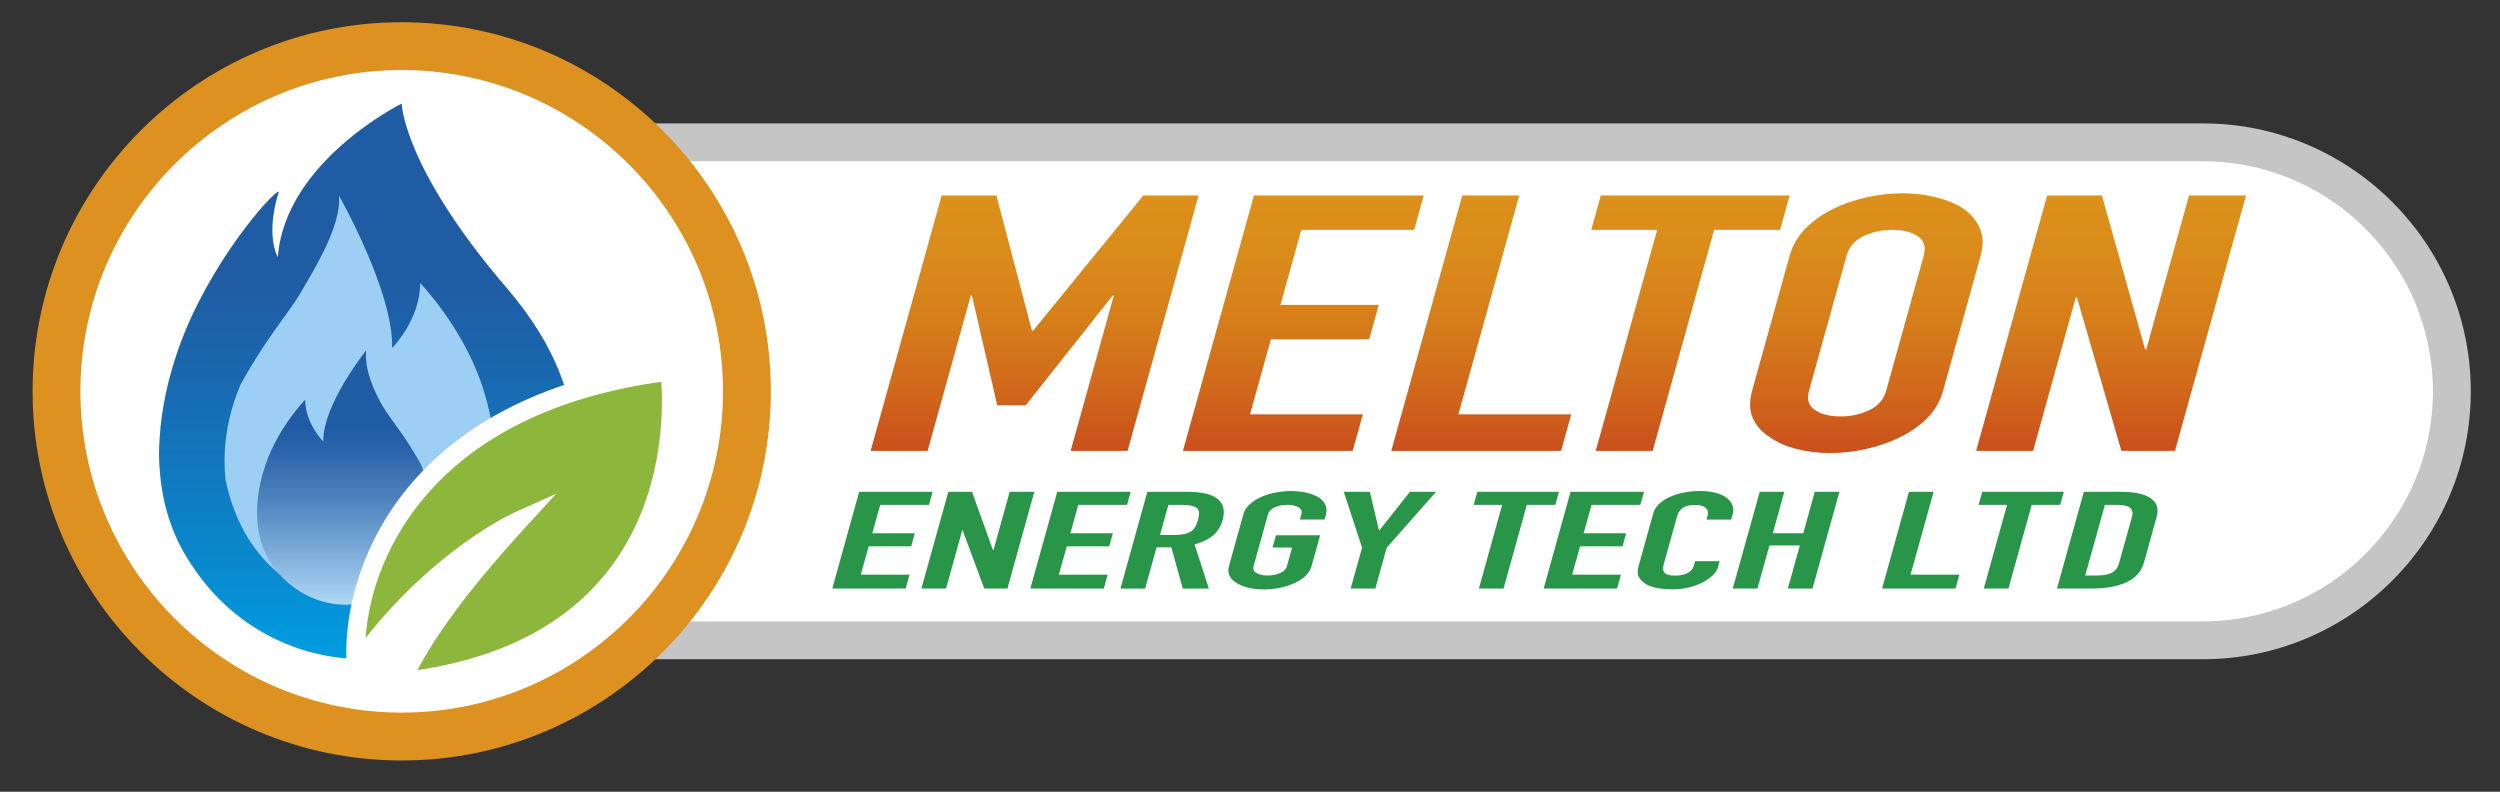
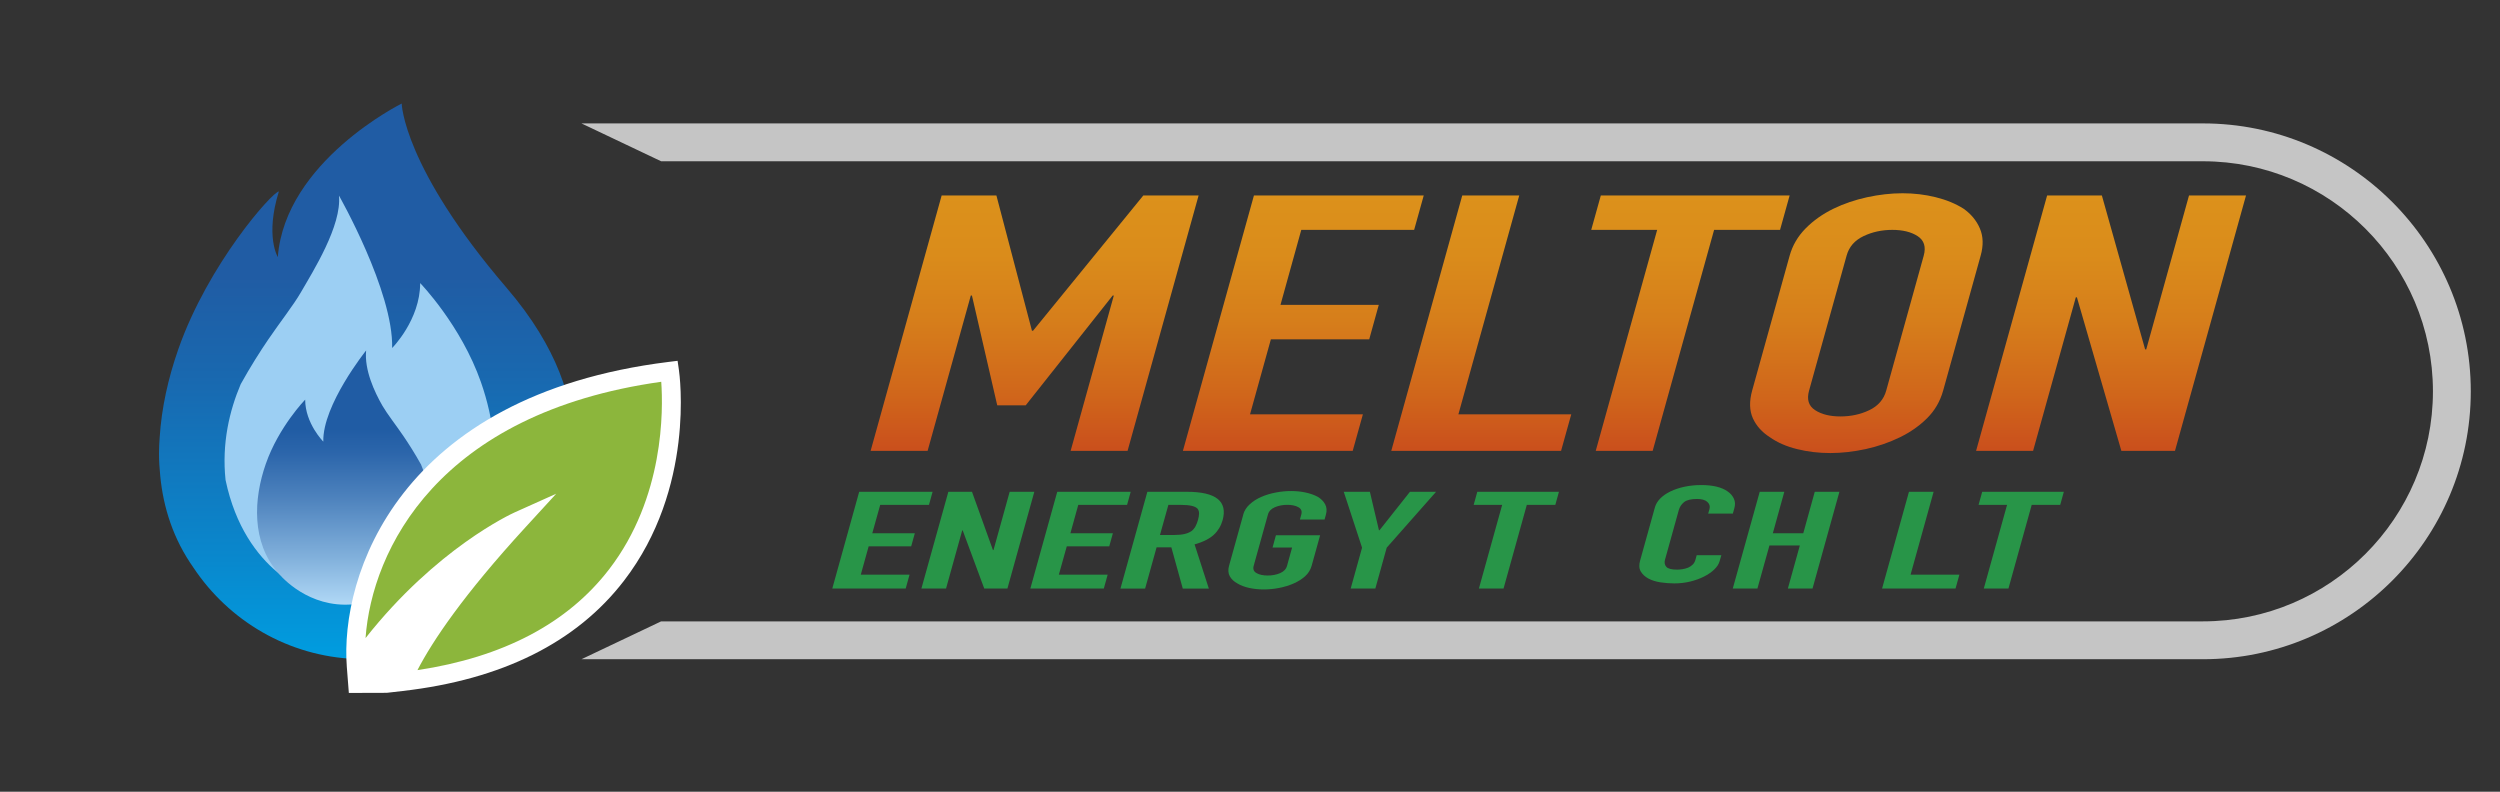
<svg xmlns="http://www.w3.org/2000/svg" xmlns:xlink="http://www.w3.org/1999/xlink" id="Layer_2" viewBox="0 0 421.97 133.64">
  <rect x="0" y="0" width="421.97" height="133.64" fill="#333333" stroke="none" />
  <defs>
    <clipPath id="clippath">
      <rect width="421.97" height="133.64" style="fill:none;" />
    </clipPath>
    <linearGradient id="linear-gradient" x1="148.51" y1="592.91" x2="148.51" y2="528.17" gradientTransform="translate(-86.65 -481.64)" gradientUnits="userSpaceOnUse">
      <stop offset="0" stop-color="#74a7dc" />
      <stop offset="0" stop-color="#009de0" />
      <stop offset=".26" stop-color="#0988cd" />
      <stop offset=".74" stop-color="#1968af" />
      <stop offset="1" stop-color="#205ca4" />
    </linearGradient>
    <linearGradient id="linear-gradient-2" x1="144.79" y1="583.7" x2="144.79" y2="554.08" gradientTransform="translate(-86.65 -481.64)" gradientUnits="userSpaceOnUse">
      <stop offset="0" stop-color="#74a7dc" />
      <stop offset="0" stop-color="#b0d8f6" />
      <stop offset=".27" stop-color="#81b0db" />
      <stop offset=".61" stop-color="#4d82bd" />
      <stop offset=".86" stop-color="#2c66ab" />
      <stop offset="1" stop-color="#205ca4" />
    </linearGradient>
    <linearGradient id="linear-gradient-3" x1="261.29" y1="557.74" x2="261.29" y2="514.62" gradientTransform="translate(-86.65 -481.64)" gradientUnits="userSpaceOnUse">
      <stop offset="0" stop-color="#ca4f1c" />
      <stop offset=".22" stop-color="#d0661b" />
      <stop offset=".51" stop-color="#d67e1b" />
      <stop offset=".77" stop-color="#da8c1b" />
      <stop offset="1" stop-color="#dc911b" />
    </linearGradient>
    <linearGradient id="linear-gradient-4" x1="306.64" x2="306.64" xlink:href="#linear-gradient-3" />
    <linearGradient id="linear-gradient-5" x1="336.67" x2="336.67" xlink:href="#linear-gradient-3" />
    <linearGradient id="linear-gradient-6" x1="371.98" x2="371.98" xlink:href="#linear-gradient-3" />
    <linearGradient id="linear-gradient-7" x1="401.67" y1="558.1" x2="401.67" y2="514.26" xlink:href="#linear-gradient-3" />
    <linearGradient id="linear-gradient-8" x1="442.97" x2="442.97" xlink:href="#linear-gradient-3" />
  </defs>
  <g id="Layer_1-2">
    <g style="clip-path:url(#clippath);">
-       <path d="M371.82,24.39H111.23c-10.97-11.43-26.38-18.56-43.43-18.56C34.58,5.82,7.56,32.84,7.56,66.05s27.02,60.23,60.23,60.23c17.05,0,32.46-7.14,43.43-18.56h260.59c22.98,0,41.67-18.69,41.67-41.67s-18.69-41.67-41.67-41.67Z" style="fill:#fff;" />
      <path d="M111.59,104.88h260.23c21.41,0,38.83-17.42,38.83-38.83s-17.42-38.83-38.83-38.83H111.59l-13.45-6.39h273.68c24.93,0,45.22,20.29,45.22,45.22s-20.29,45.22-45.22,45.22H98.14l13.45-6.39Z" style="fill:#c5c5c5;" />
-       <path d="M67.8,128.36c-34.35,0-62.3-27.95-62.3-62.31S33.44,3.75,67.8,3.75s62.31,27.95,62.31,62.3-27.95,62.31-62.31,62.31ZM67.8,11.82c-29.9,0-54.23,24.33-54.23,54.23s24.33,54.23,54.23,54.23,54.23-24.33,54.23-54.23S97.7,11.82,67.8,11.82Z" style="fill:#dc9120;" />
      <path d="M85.55,48.63c-17.52-20.4-17.75-31.15-17.75-31.15,0,0-19.67,9.73-20.91,25.91,0,0-2.17-3.53.18-11.07-1.06.02-11.95,12.25-16.98,26.64-1.69,4.83-2.83,9.89-3.14,14.9-.07.88-.11,1.77-.11,2.67,0,1.26.07,2.5.2,3.73.52,5.49,2.25,10.78,5.6,15.53,5.97,8.99,16,15.02,27.46,15.44h.03s0,0,0,0c.42.02.83.03,1.25.03,16.43,0,30.16-11.53,33.67-26.98h0s8.01-15.26-9.51-35.66Z" style="fill:url(#linear-gradient);" />
      <path d="M57.2,32.99s9.22,16.18,8.99,25.75c0,0,4.73-4.74,4.73-10.96,0,0,6.89,7.1,10.26,16.73,4.35,12.43,3.89,28.72-13.83,35.61h-14.41s-11.53-3.17-14.87-19.11c-.65-6.19.66-11.7,2.56-16.17,1.67-3.01,3.31-5.57,4.65-7.54,1.94-2.85,4.27-5.82,5.47-7.9,2.07-3.58,6.97-11.34,6.46-16.4Z" style="fill:#9ccff3;" />
      <path d="M71.11,78.49c-1.08-1.95-2.14-3.6-3.01-4.88-1.26-1.85-2.76-3.76-3.54-5.11-1.34-2.32-3.09-6.07-2.76-9.35,0,0-7.38,9.2-7.23,15.39,0,0-3.06-3.07-3.06-7.09,0,0-4.46,4.59-6.64,10.83-2.08,5.93-2.46,13.23,2.09,18.43,0,0,4.15,5.28,11.17,5.35,7.02.06,11.94-4.41,11.94-4.41l-.15-1.77c1.18-1.74,2.23-3.99,2.84-6.92.42-4-.43-7.57-1.66-10.46Z" style="fill:url(#linear-gradient-2);" />
      <path d="M113.03,62.66c-46.56,5.79-53.87,37.26-52.9,49.8,12.62-17.9,27.41-24.54,27.41-24.54-14.22,15.51-18.36,23.87-19.74,27.14,52.02-6,45.23-52.4,45.23-52.4Z" style="fill:#8cb63c;" />
      <path d="M58.88,116.96l-.34-4.38c-1.18-15.33,8.64-45.82,54.29-51.49l1.54-.19.22,1.53c.12.81,2.76,19.95-9.26,35.58-8.01,10.42-20.58,16.69-37.36,18.62l-2.69.31-6.4.02ZM93.88,83.34l-5.18,5.65c-10.51,11.46-15.69,19.2-18.24,24.12,14.47-2.18,25.35-7.9,32.36-17.03,9.31-12.11,9.13-26.89,8.79-31.64-37.69,5.29-48.84,28.4-49.91,43.26,11.97-15.16,24.61-20.96,25.18-21.22l6.99-3.14Z" style="fill:#fff;" />
      <polygon points="146.95 76.1 158.94 32.99 168.18 32.99 174.18 55.82 174.37 55.82 192.98 32.99 202.31 32.99 190.32 76.1 180.71 76.1 188 49.88 187.81 49.88 173.13 68.41 168.32 68.41 164.05 49.88 163.86 49.88 156.57 76.1 146.95 76.1" style="fill:url(#linear-gradient-3);" />
      <polygon points="199.66 76.1 211.65 32.99 240.31 32.99 238.69 38.8 219.64 38.8 216.13 51.46 232.72 51.46 231.11 57.27 214.51 57.27 210.99 69.93 230.04 69.93 228.32 76.1 199.66 76.1" style="fill:url(#linear-gradient-4);" />
      <polygon points="234.83 76.1 246.81 32.99 256.43 32.99 246.16 69.93 265.21 69.93 263.49 76.1 234.83 76.1" style="fill:url(#linear-gradient-5);" />
      <polygon points="269.34 76.1 279.71 38.8 268.58 38.8 270.2 32.99 302.07 32.99 300.45 38.8 289.32 38.8 278.95 76.1 269.34 76.1" style="fill:url(#linear-gradient-6);" />
      <path d="M302.07,43.16c.48-1.73,1.38-3.27,2.69-4.6,1.31-1.33,2.88-2.44,4.7-3.33,1.75-.85,3.64-1.49,5.68-1.94,2.04-.44,4.03-.67,5.98-.67s3.82.22,5.61.67c1.79.44,3.36,1.09,4.7,1.94,1.26.89,2.18,2,2.75,3.33.57,1.33.62,2.87.13,4.6l-6.33,22.77c-.51,1.82-1.41,3.37-2.71,4.66s-2.83,2.36-4.57,3.21c-1.82.89-3.75,1.55-5.79,2-2.04.44-4.04.67-5.98.67s-3.82-.22-5.61-.67c-1.8-.44-3.32-1.11-4.58-2-1.34-.85-2.3-1.92-2.88-3.21s-.62-2.85-.12-4.66l6.33-22.77ZM305.35,65.93c-.42,1.49-.08,2.59,1.02,3.3,1.09.71,2.52,1.06,4.28,1.06s3.38-.35,4.87-1.06c1.48-.71,2.44-1.81,2.85-3.3l6.33-22.77c.41-1.49.07-2.59-1.02-3.3-1.09-.71-2.52-1.06-4.28-1.06s-3.38.35-4.87,1.06c-1.49.71-2.44,1.81-2.85,3.3l-6.33,22.77Z" style="fill:url(#linear-gradient-7);" />
      <polygon points="333.54 76.1 345.53 32.99 354.77 32.99 362.07 58.97 362.26 58.97 369.48 32.99 379.1 32.99 367.11 76.1 358.06 76.1 350.56 50.19 350.37 50.19 343.16 76.1 333.54 76.1" style="fill:url(#linear-gradient-8);" />
      <polygon points="140.48 99.34 145.02 83.01 157.41 83.01 156.8 85.21 148.57 85.21 147.23 90.01 154.41 90.01 153.8 92.21 146.62 92.21 145.29 97 153.52 97 152.87 99.34 140.48 99.34" style="fill:#289548;" />
      <polygon points="155.52 99.34 160.07 83.01 164.06 83.01 167.6 92.85 167.69 92.85 170.42 83.01 174.58 83.01 170.04 99.34 166.13 99.34 162.49 89.52 162.41 89.52 159.68 99.34 155.52 99.34" style="fill:#289548;" />
      <polygon points="173.91 99.34 178.45 83.01 190.85 83.01 190.24 85.21 182 85.21 180.67 90.01 187.84 90.01 187.23 92.21 180.06 92.21 178.72 97 186.96 97 186.31 99.34 173.91 99.34" style="fill:#289548;" />
      <path d="M189.12,99.34l4.54-16.33h6.69c4.89,0,6.9,1.6,6.01,4.8-.27.96-.76,1.78-1.48,2.45-.72.67-1.8,1.22-3.25,1.63l2.41,7.46h-4.4l-1.93-6.97h-2.49l-1.94,6.97h-4.16ZM197.21,85.21l-1.42,5.09h2.36c.73,0,1.33-.06,1.8-.17.47-.11.85-.28,1.16-.49.28-.21.5-.48.67-.79.17-.31.31-.68.43-1.09.11-.41.18-.78.18-1.09,0-.31-.08-.58-.26-.81-.4-.43-1.32-.64-2.76-.64h-2.16Z" style="fill:#289548;" />
      <path d="M209.84,86.86c.18-.66.55-1.24,1.1-1.74.55-.51,1.21-.93,1.98-1.26.74-.32,1.55-.57,2.43-.73.88-.17,1.73-.25,2.58-.25s1.66.08,2.44.25c.78.17,1.47.41,2.06.73.56.34.97.76,1.24,1.26.27.5.31,1.09.13,1.74l-.23.83h-4.16l.23-.83c.16-.57,0-.98-.49-1.25-.48-.27-1.11-.4-1.87-.4s-1.46.13-2.09.4c-.63.27-1.03.68-1.18,1.25l-2.4,8.63c-.16.57,0,.98.49,1.25.48.27,1.1.4,1.87.4s1.46-.13,2.09-.4c.63-.27,1.03-.68,1.18-1.25l.85-3.07h-3.3l.57-2.07h7.46l-1.43,5.14c-.19.69-.56,1.28-1.1,1.77-.54.49-1.19.89-1.93,1.22-.77.34-1.6.59-2.47.76-.88.17-1.74.25-2.58.25s-1.66-.08-2.44-.25c-.78-.17-1.45-.42-2.01-.76-.59-.32-1.02-.73-1.29-1.22-.27-.49-.31-1.08-.12-1.77l2.4-8.63Z" style="fill:#289548;" />
      <polygon points="227.98 99.34 229.9 92.44 226.81 83.01 231.22 83.01 232.75 89.5 232.84 89.5 237.98 83.01 242.39 83.01 234.06 92.44 232.14 99.34 227.98 99.34" style="fill:#289548;" />
      <polygon points="249.62 99.34 253.55 85.21 248.74 85.21 249.35 83.01 263.13 83.01 262.52 85.21 257.71 85.21 253.78 99.34 249.62 99.34" style="fill:#289548;" />
-       <polygon points="260.55 99.34 265.09 83.01 277.49 83.01 276.87 85.21 268.64 85.21 267.3 90.01 274.48 90.01 273.87 92.21 266.69 92.21 265.36 97 273.59 97 272.94 99.34 260.55 99.34" style="fill:#289548;" />
-       <path d="M290.26,94.69l-.28,1.01c-.14.51-.44.98-.91,1.43-.47.45-1.05.85-1.74,1.2-.7.35-1.47.63-2.33.84-.86.21-1.75.31-2.68.31-.79,0-1.57-.06-2.35-.18s-1.46-.34-2.02-.64-.99-.7-1.28-1.18-.33-1.1-.12-1.85l2.5-8.99c.15-.53.45-1.03.9-1.49.45-.46,1.03-.86,1.72-1.19.69-.34,1.48-.6,2.36-.79.88-.19,1.83-.29,2.83-.29,1.96,0,3.45.36,4.47,1.08.5.35.85.77,1.06,1.25.21.48.23,1.01.07,1.57l-.26.92h-4.16l.22-.78c.13-.46,0-.86-.36-1.19-.37-.34-.95-.5-1.73-.5-1.03,0-1.77.18-2.21.54-.44.36-.74.81-.89,1.37l-2.32,8.35c-.13.47-.06.87.22,1.19.28.32.89.48,1.84.48.27,0,.57-.03.9-.08.33-.05.64-.14.95-.26.28-.12.53-.29.75-.5.22-.21.38-.48.47-.8l.22-.8h4.16Z" style="fill:#289548;" />
+       <path d="M290.26,94.69c-.14.51-.44.98-.91,1.43-.47.45-1.05.85-1.74,1.2-.7.35-1.47.63-2.33.84-.86.21-1.75.31-2.68.31-.79,0-1.57-.06-2.35-.18s-1.46-.34-2.02-.64-.99-.7-1.28-1.18-.33-1.1-.12-1.85l2.5-8.99c.15-.53.45-1.03.9-1.49.45-.46,1.03-.86,1.72-1.19.69-.34,1.48-.6,2.36-.79.88-.19,1.83-.29,2.83-.29,1.96,0,3.45.36,4.47,1.08.5.35.85.77,1.06,1.25.21.48.23,1.01.07,1.57l-.26.92h-4.16l.22-.78c.13-.46,0-.86-.36-1.19-.37-.34-.95-.5-1.73-.5-1.03,0-1.77.18-2.21.54-.44.36-.74.81-.89,1.37l-2.32,8.35c-.13.47-.06.87.22,1.19.28.32.89.48,1.84.48.27,0,.57-.03.9-.08.33-.05.64-.14.95-.26.28-.12.53-.29.75-.5.22-.21.38-.48.47-.8l.22-.8h4.16Z" style="fill:#289548;" />
      <polygon points="292.47 99.34 297.02 83.01 301.17 83.01 299.23 90.01 304.37 90.01 306.31 83.01 310.47 83.01 305.93 99.34 301.77 99.34 303.79 92.07 298.66 92.07 296.63 99.34 292.47 99.34" style="fill:#289548;" />
      <polygon points="317.67 99.34 322.21 83.01 326.37 83.01 322.48 97 330.72 97 330.07 99.34 317.67 99.34" style="fill:#289548;" />
      <polygon points="334.84 99.34 338.77 85.21 333.96 85.21 334.57 83.01 348.35 83.01 347.74 85.21 342.93 85.21 339 99.34 334.84 99.34" style="fill:#289548;" />
-       <path d="M347.19,99.34l4.54-16.33h6.16c2.39,0,4.1.37,5.14,1.1,1.03.73,1.36,1.77.99,3.12l-2.12,7.64c-.43,1.53-1.4,2.66-2.92,3.38-1.52.73-3.52,1.09-5.99,1.09h-5.79ZM355.28,85.21l-3.32,11.93h1.92c1.17,0,2.04-.16,2.62-.49.58-.33.97-.84,1.16-1.55l2.19-7.87c.18-.64.09-1.14-.28-1.49-.36-.35-1.16-.53-2.38-.53h-1.92Z" style="fill:#289548;" />
    </g>
  </g>
</svg>